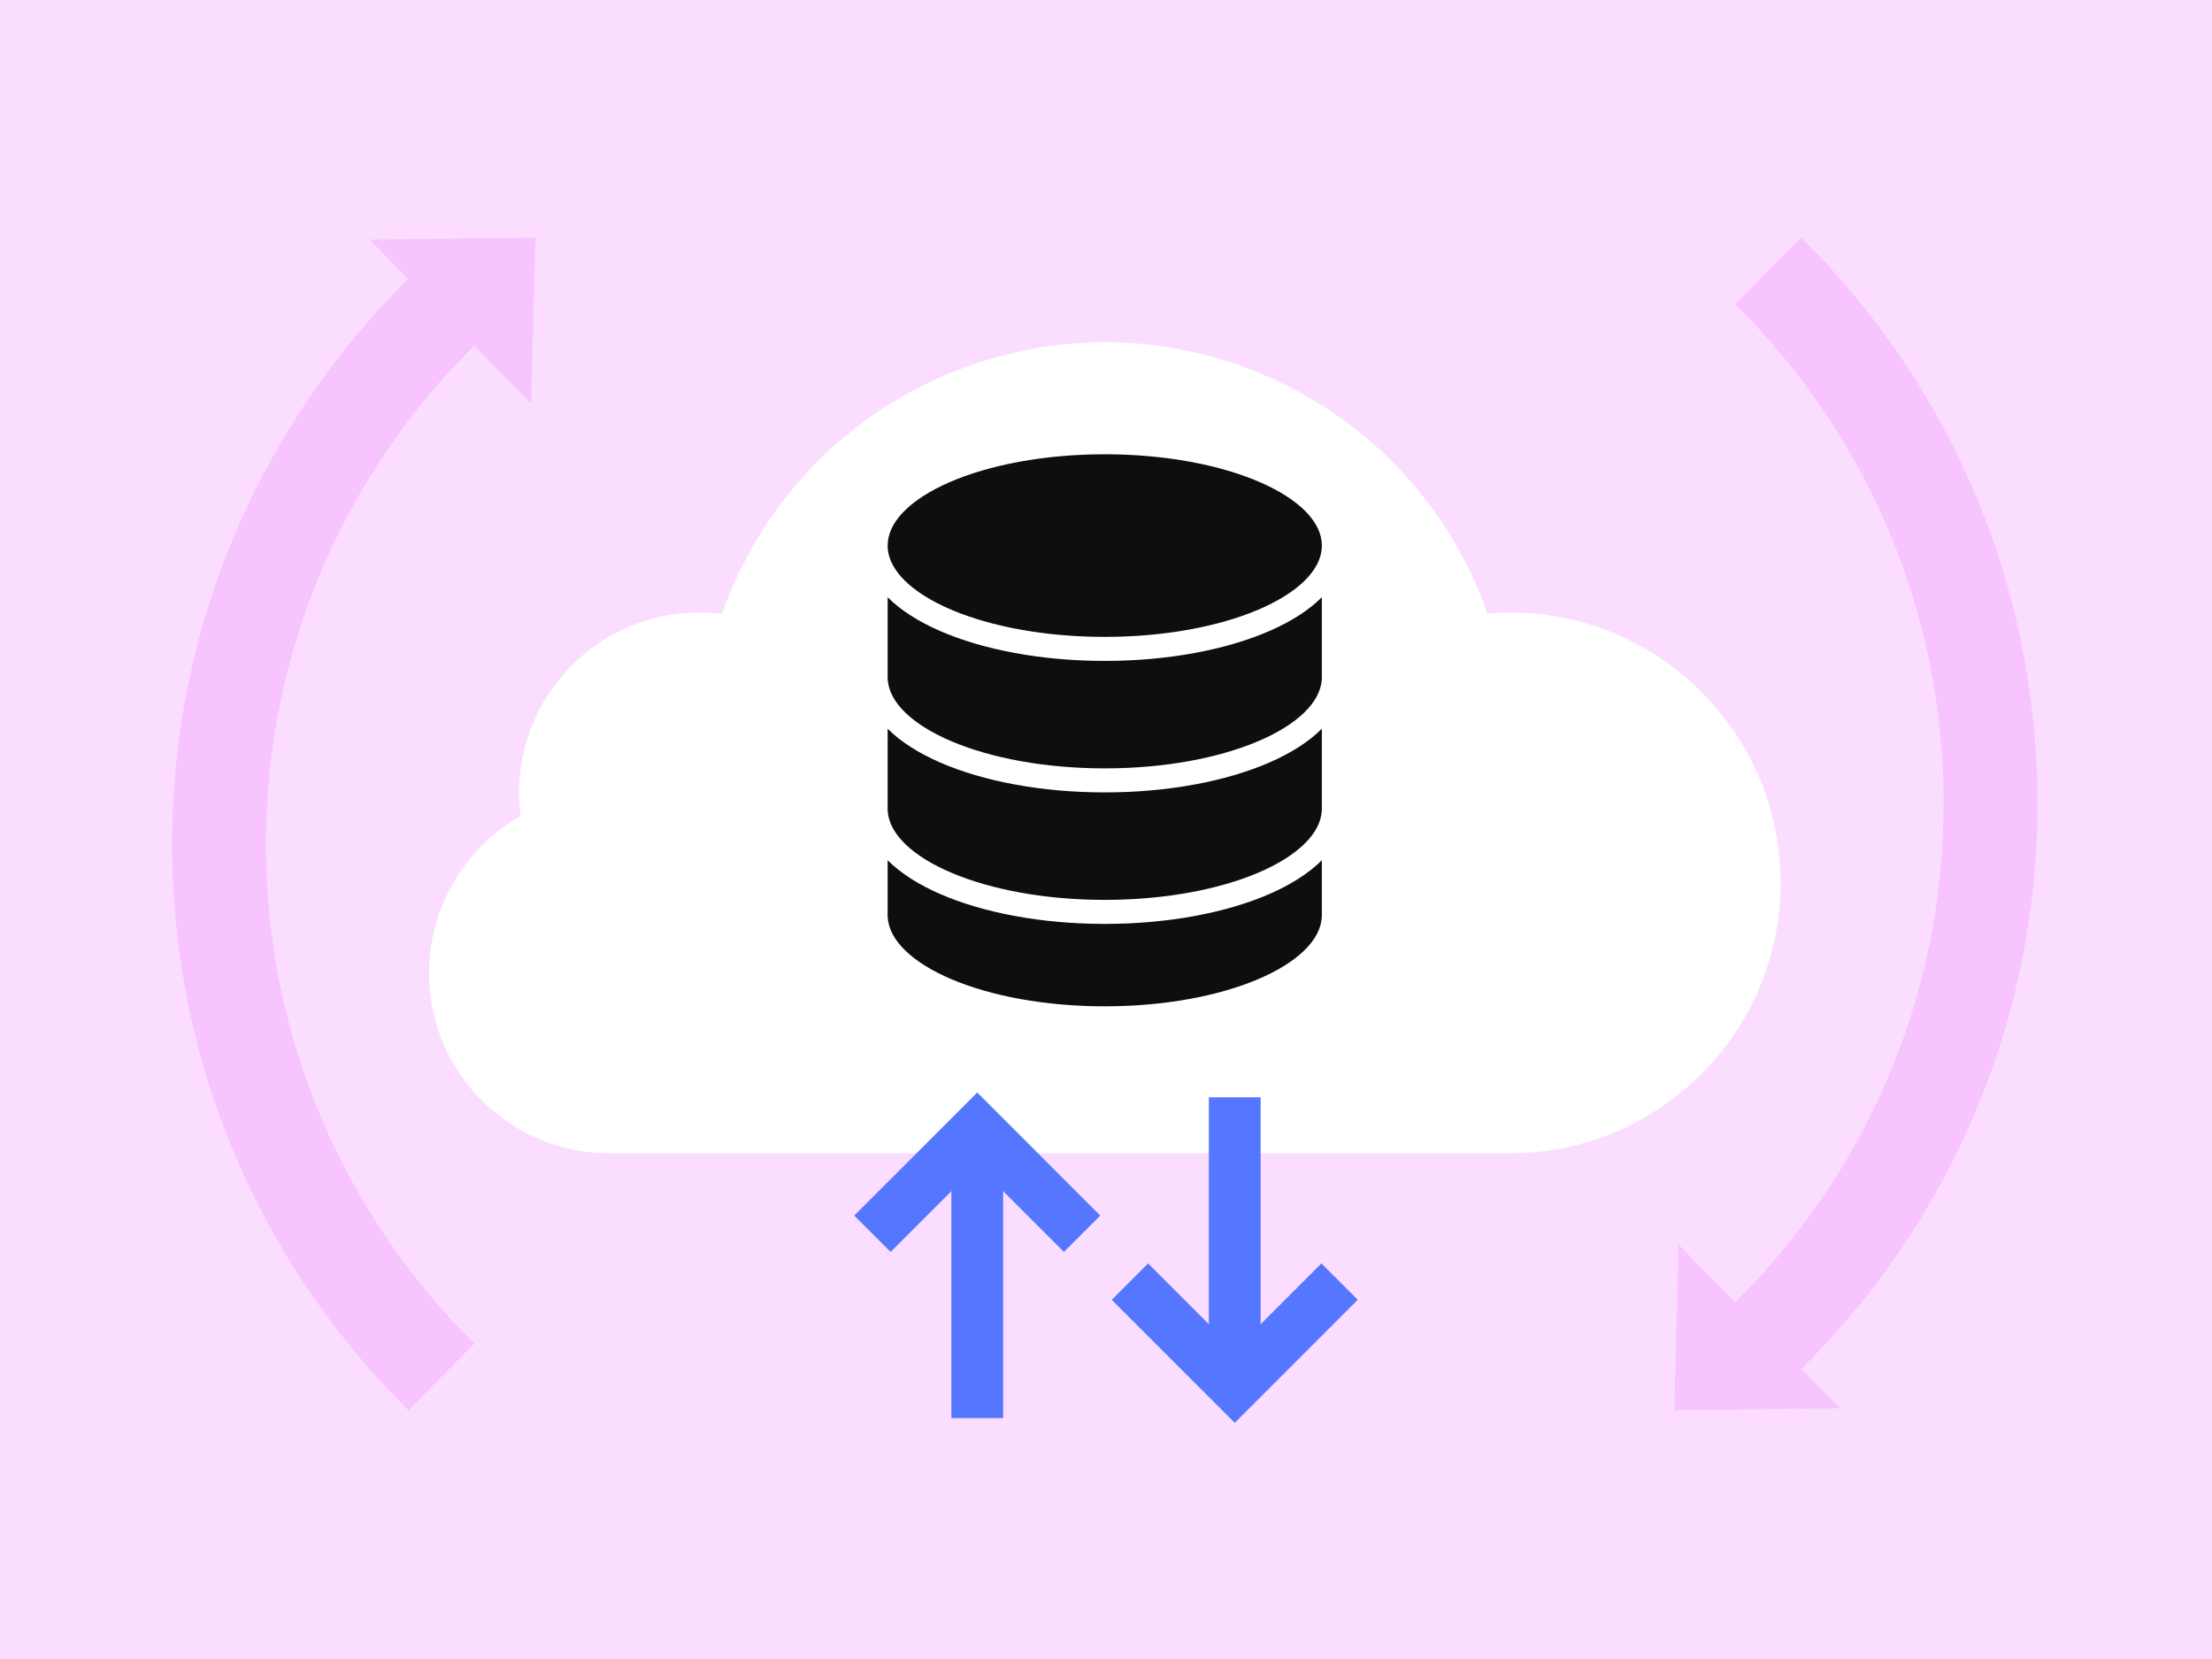
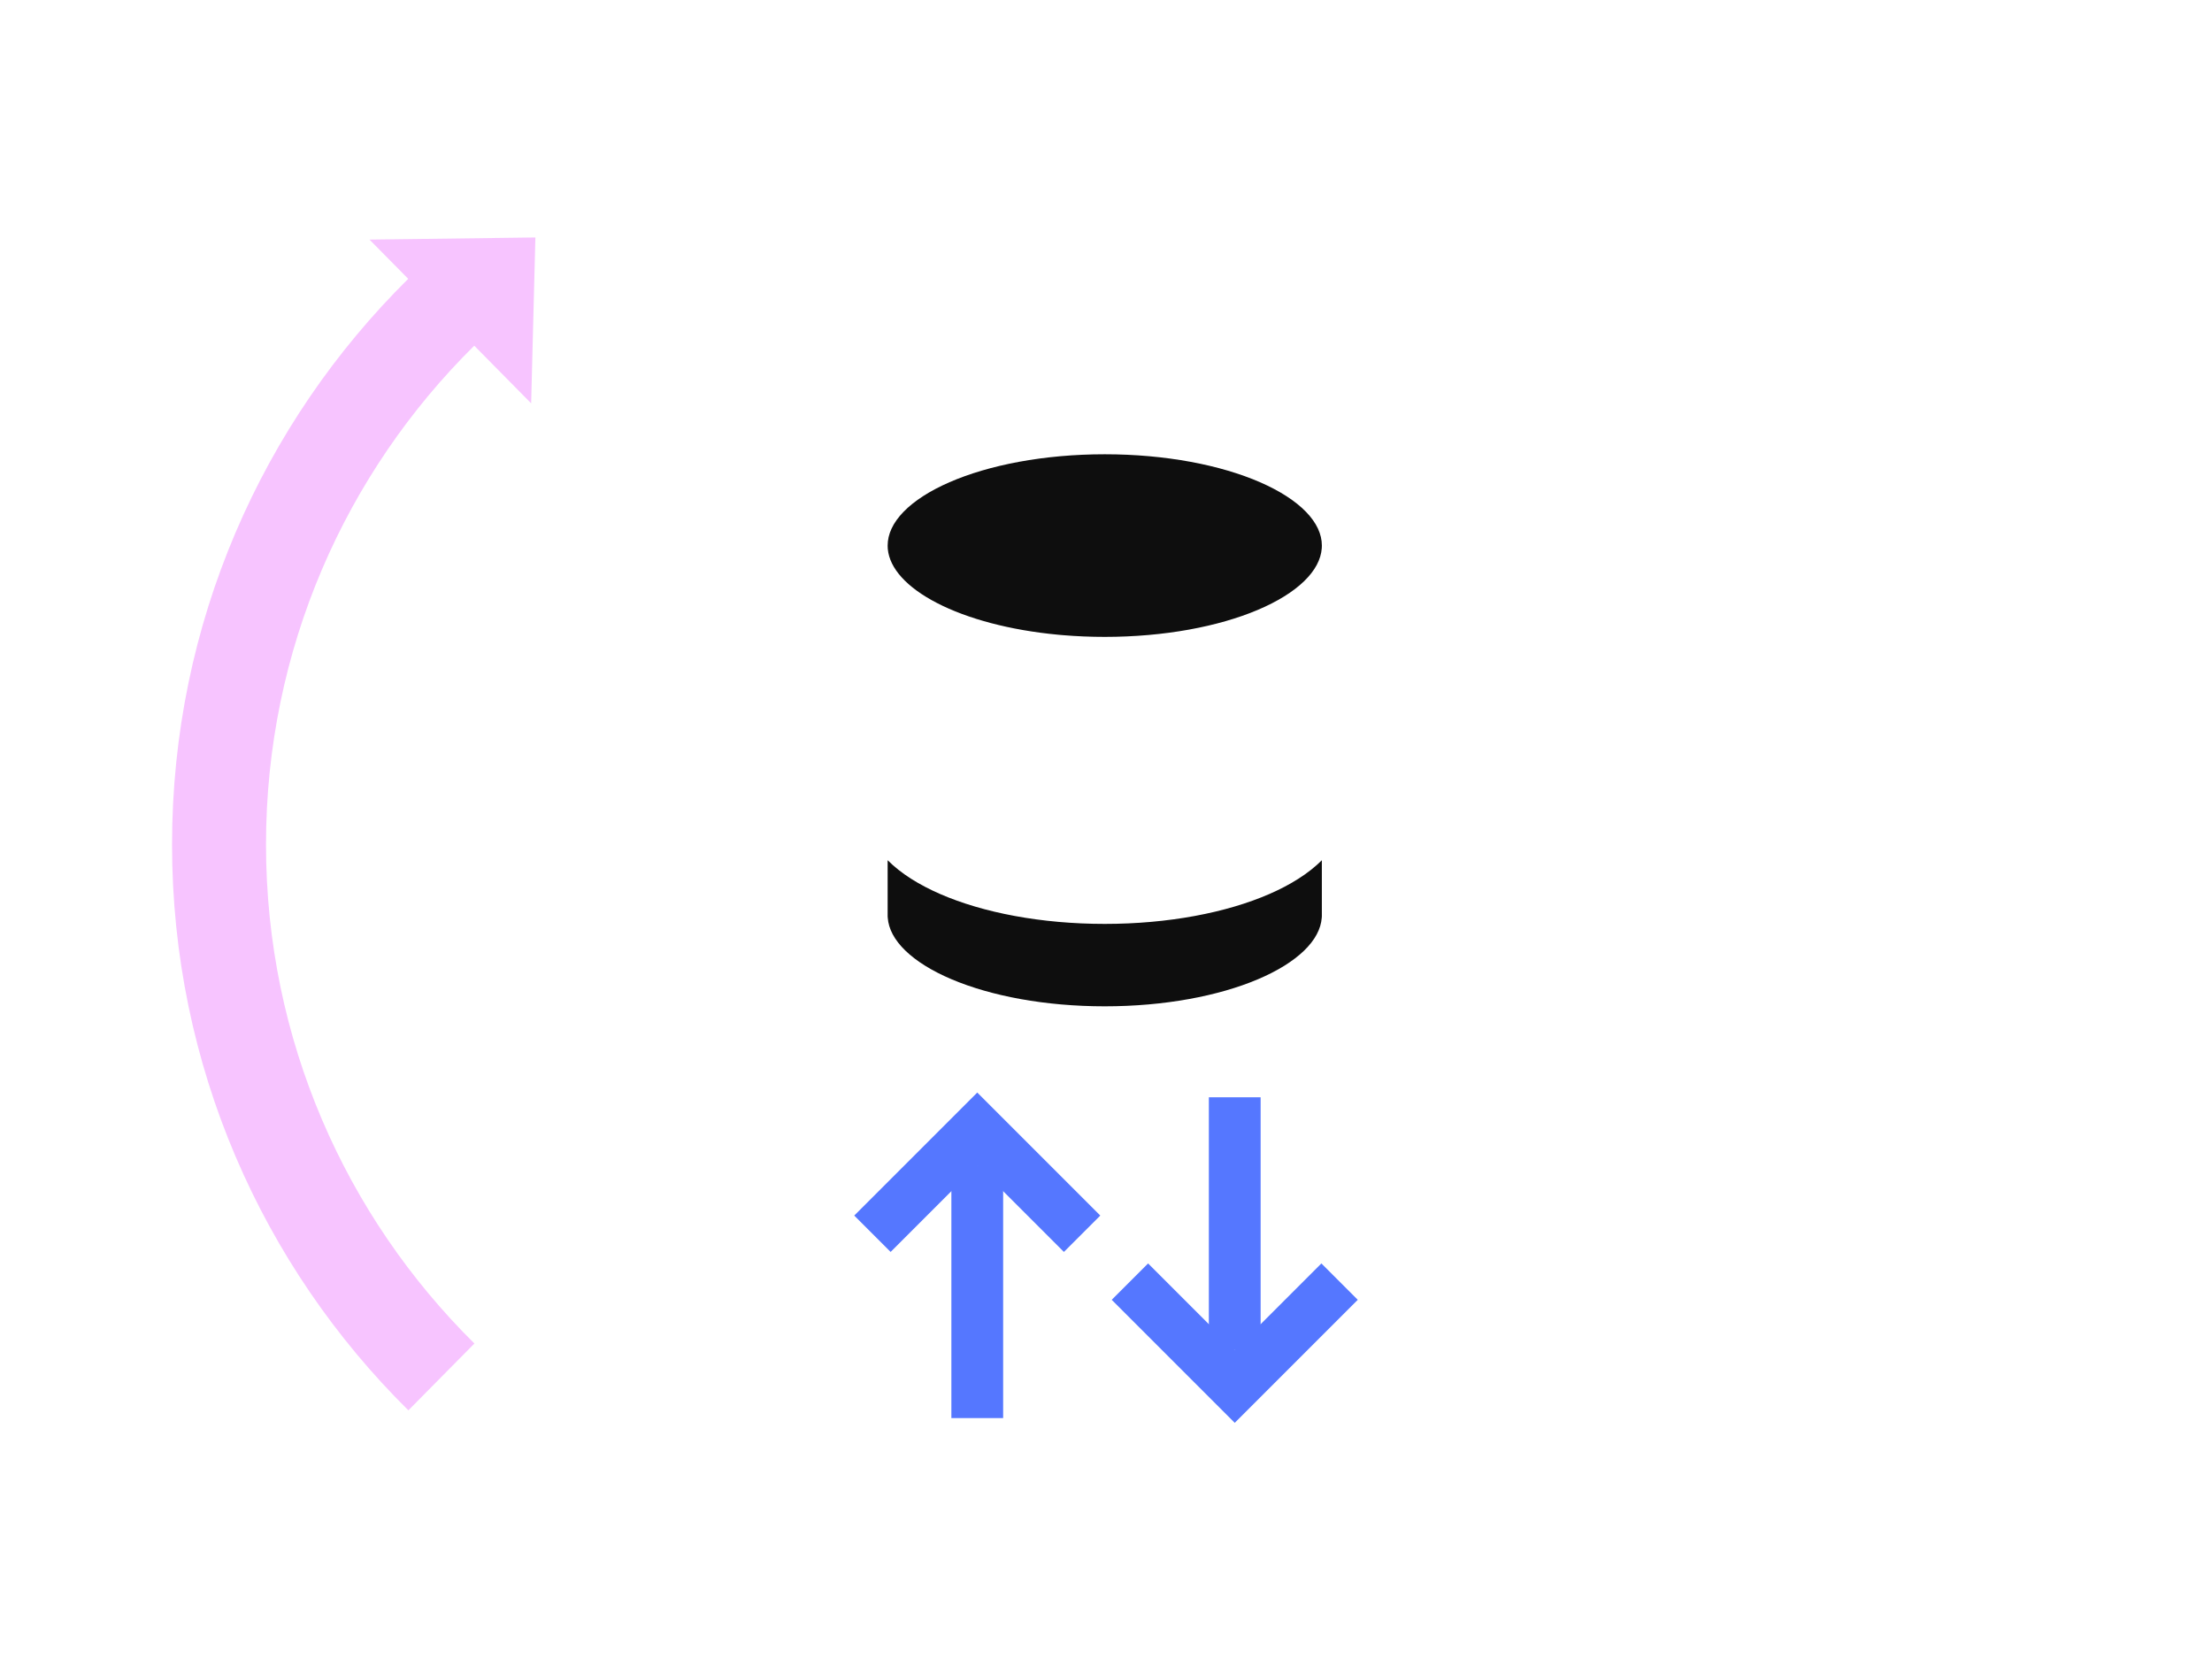
<svg xmlns="http://www.w3.org/2000/svg" width="540" height="405" viewBox="0 0 540 405" fill="none">
-   <rect width="540" height="405" fill="#FBDEFF" />
  <path fill-rule="evenodd" clip-rule="evenodd" d="M363.109 149.814C354.949 126.496 338.632 107.323 316.75 95.504C293.489 82.937 266.723 80.176 241.388 87.744C210.746 96.89 186.726 119.94 176.266 149.908C174.429 149.66 172.571 149.534 170.711 149.534C146.454 149.534 126.717 169.272 126.717 193.548C126.722 195.44 126.849 197.332 127.102 199.213C107.669 210.169 99.293 234.362 108.444 255.217C115.461 271.193 131.266 281.522 148.715 281.527H368.686C405.074 281.527 434.683 251.923 434.683 215.531C434.683 179.139 405.08 149.534 368.647 149.534C366.799 149.551 364.946 149.644 363.109 149.814Z" fill="white" />
  <path d="M215.337 133.985L215.334 133.951C215.335 133.962 215.336 133.973 215.337 133.985Z" fill="#0E0E0E" />
  <path d="M324.065 132.546C324.065 132.556 324.066 132.566 324.067 132.576C324.074 132.696 324.079 132.815 324.081 132.935L324.081 132.939C324.083 133.022 324.084 133.104 324.084 133.188C324.084 133.272 324.083 133.356 324.081 133.44C324.081 133.451 324.081 133.463 324.081 133.474" fill="#0E0E0E" />
  <path d="M322.697 133.188C322.697 133.408 322.689 133.628 322.673 133.847L322.673 133.851C322.473 136.583 321.031 139.302 318.356 141.89C315.678 144.482 311.835 146.867 307.039 148.895C297.451 152.95 284.282 155.477 269.697 155.477C266.214 155.477 262.81 155.333 259.515 155.058C259.124 155.026 258.734 154.991 258.346 154.955C246.48 153.844 236.142 151.035 228.717 147.197C221.318 143.371 217.188 138.738 216.736 134.061L216.72 133.847C216.704 133.628 216.696 133.408 216.696 133.188C216.696 130.389 217.993 127.606 220.573 124.949C223.159 122.285 226.969 119.822 231.787 117.723C241.418 113.527 254.82 110.898 269.697 110.898C284.573 110.898 297.975 113.527 307.606 117.723C312.424 119.822 316.234 122.285 318.821 124.949C321.401 127.606 322.697 130.389 322.697 133.188Z" fill="#0E0E0E" />
  <path d="M324.082 223.375C324.082 223.348 324.082 223.321 324.081 223.295L324.082 223.339L324.082 223.375Z" fill="#0E0E0E" />
-   <path d="M216.718 165.947L216.693 165.613V145.799C219.951 149.061 224.38 151.811 229.493 154.039C240.006 158.619 254.222 161.342 269.694 161.342C285.166 161.342 299.382 158.619 309.896 154.039C315.008 151.812 319.437 149.062 322.694 145.799V165.623L322.67 165.947C322.472 168.68 321.03 171.401 318.354 173.99C315.676 176.581 311.833 178.967 307.037 180.995C297.449 185.05 284.279 187.578 269.694 187.578C255.109 187.578 241.939 185.05 232.351 180.995C227.555 178.967 223.712 176.581 221.034 173.99C218.358 171.401 216.916 168.68 216.718 165.947Z" fill="#0E0E0E" />
-   <path d="M216.718 198.051L216.693 197.706V177.899C219.951 181.162 224.38 183.912 229.492 186.139C240.006 190.72 254.222 193.443 269.694 193.443C285.166 193.443 299.382 190.72 309.896 186.139C315.008 183.912 319.437 181.163 322.694 177.9V197.736L322.671 198.051C322.473 200.783 321.03 203.504 318.354 206.094C315.676 208.685 311.834 211.071 307.038 213.099C297.45 217.153 284.28 219.681 269.695 219.681C255.11 219.681 241.94 217.153 232.352 213.099C227.556 211.071 223.713 208.685 221.035 206.094C218.359 203.504 216.917 200.783 216.718 198.051Z" fill="#0E0E0E" />
  <path d="M322.694 223.449V223.71L322.67 224.036C322.471 226.769 321.029 229.489 318.352 232.078C315.674 234.669 311.831 237.055 307.035 239.083C297.448 243.137 284.278 245.665 269.694 245.665C255.11 245.665 241.94 243.137 232.352 239.083C227.557 237.055 223.714 234.669 221.036 232.078C218.359 229.489 216.916 226.769 216.718 224.036L216.693 223.702V210.002C219.951 213.265 224.38 216.015 229.493 218.242C240.007 222.823 254.223 225.546 269.695 225.546C285.166 225.546 299.383 222.823 309.896 218.242C315.008 216.015 319.437 213.266 322.694 210.004V223.3L322.694 223.305C322.694 223.328 322.694 223.352 322.694 223.375C322.694 223.398 322.694 223.421 322.694 223.444L322.694 223.449Z" fill="#0E0E0E" />
  <path fill-rule="evenodd" clip-rule="evenodd" d="M129.666 98.458L130.7 57.969L90.202 58.492L99.658 68.069C64.071 103.26 42.001 152.145 42.001 206.164C42.001 260.202 64.086 309.102 99.694 344.295L115.818 327.981C84.391 296.92 64.939 253.825 64.939 206.164C64.939 158.526 84.373 115.448 115.775 84.39L129.666 98.458Z" fill="#F7C4FF" />
-   <path fill-rule="evenodd" clip-rule="evenodd" d="M409.755 303.808L408.721 344.296L449.219 343.773L439.763 334.196C475.35 299.006 497.42 250.12 497.42 196.101C497.42 142.064 475.335 93.163 439.727 57.97L423.603 74.284C455.03 105.345 474.482 148.441 474.482 196.101C474.482 243.739 455.048 286.817 423.646 317.875L409.755 303.808Z" fill="#F7C4FF" />
  <rect x="244.891" y="346.186" width="12.639" height="61.71" transform="rotate(-180 244.891 346.186)" fill="#5577FF" />
  <path d="M259.723 305.626L268.605 296.744L238.572 266.711L208.539 296.744L217.421 305.626L238.572 284.475L259.723 305.626Z" fill="#5577FF" />
  <rect x="295.108" y="267.873" width="12.639" height="61.71" fill="#5577FF" />
  <path d="M280.276 308.432L271.394 317.314L301.428 347.348L331.461 317.314L322.579 308.432L301.428 329.583L280.276 308.432Z" fill="#5577FF" />
</svg>